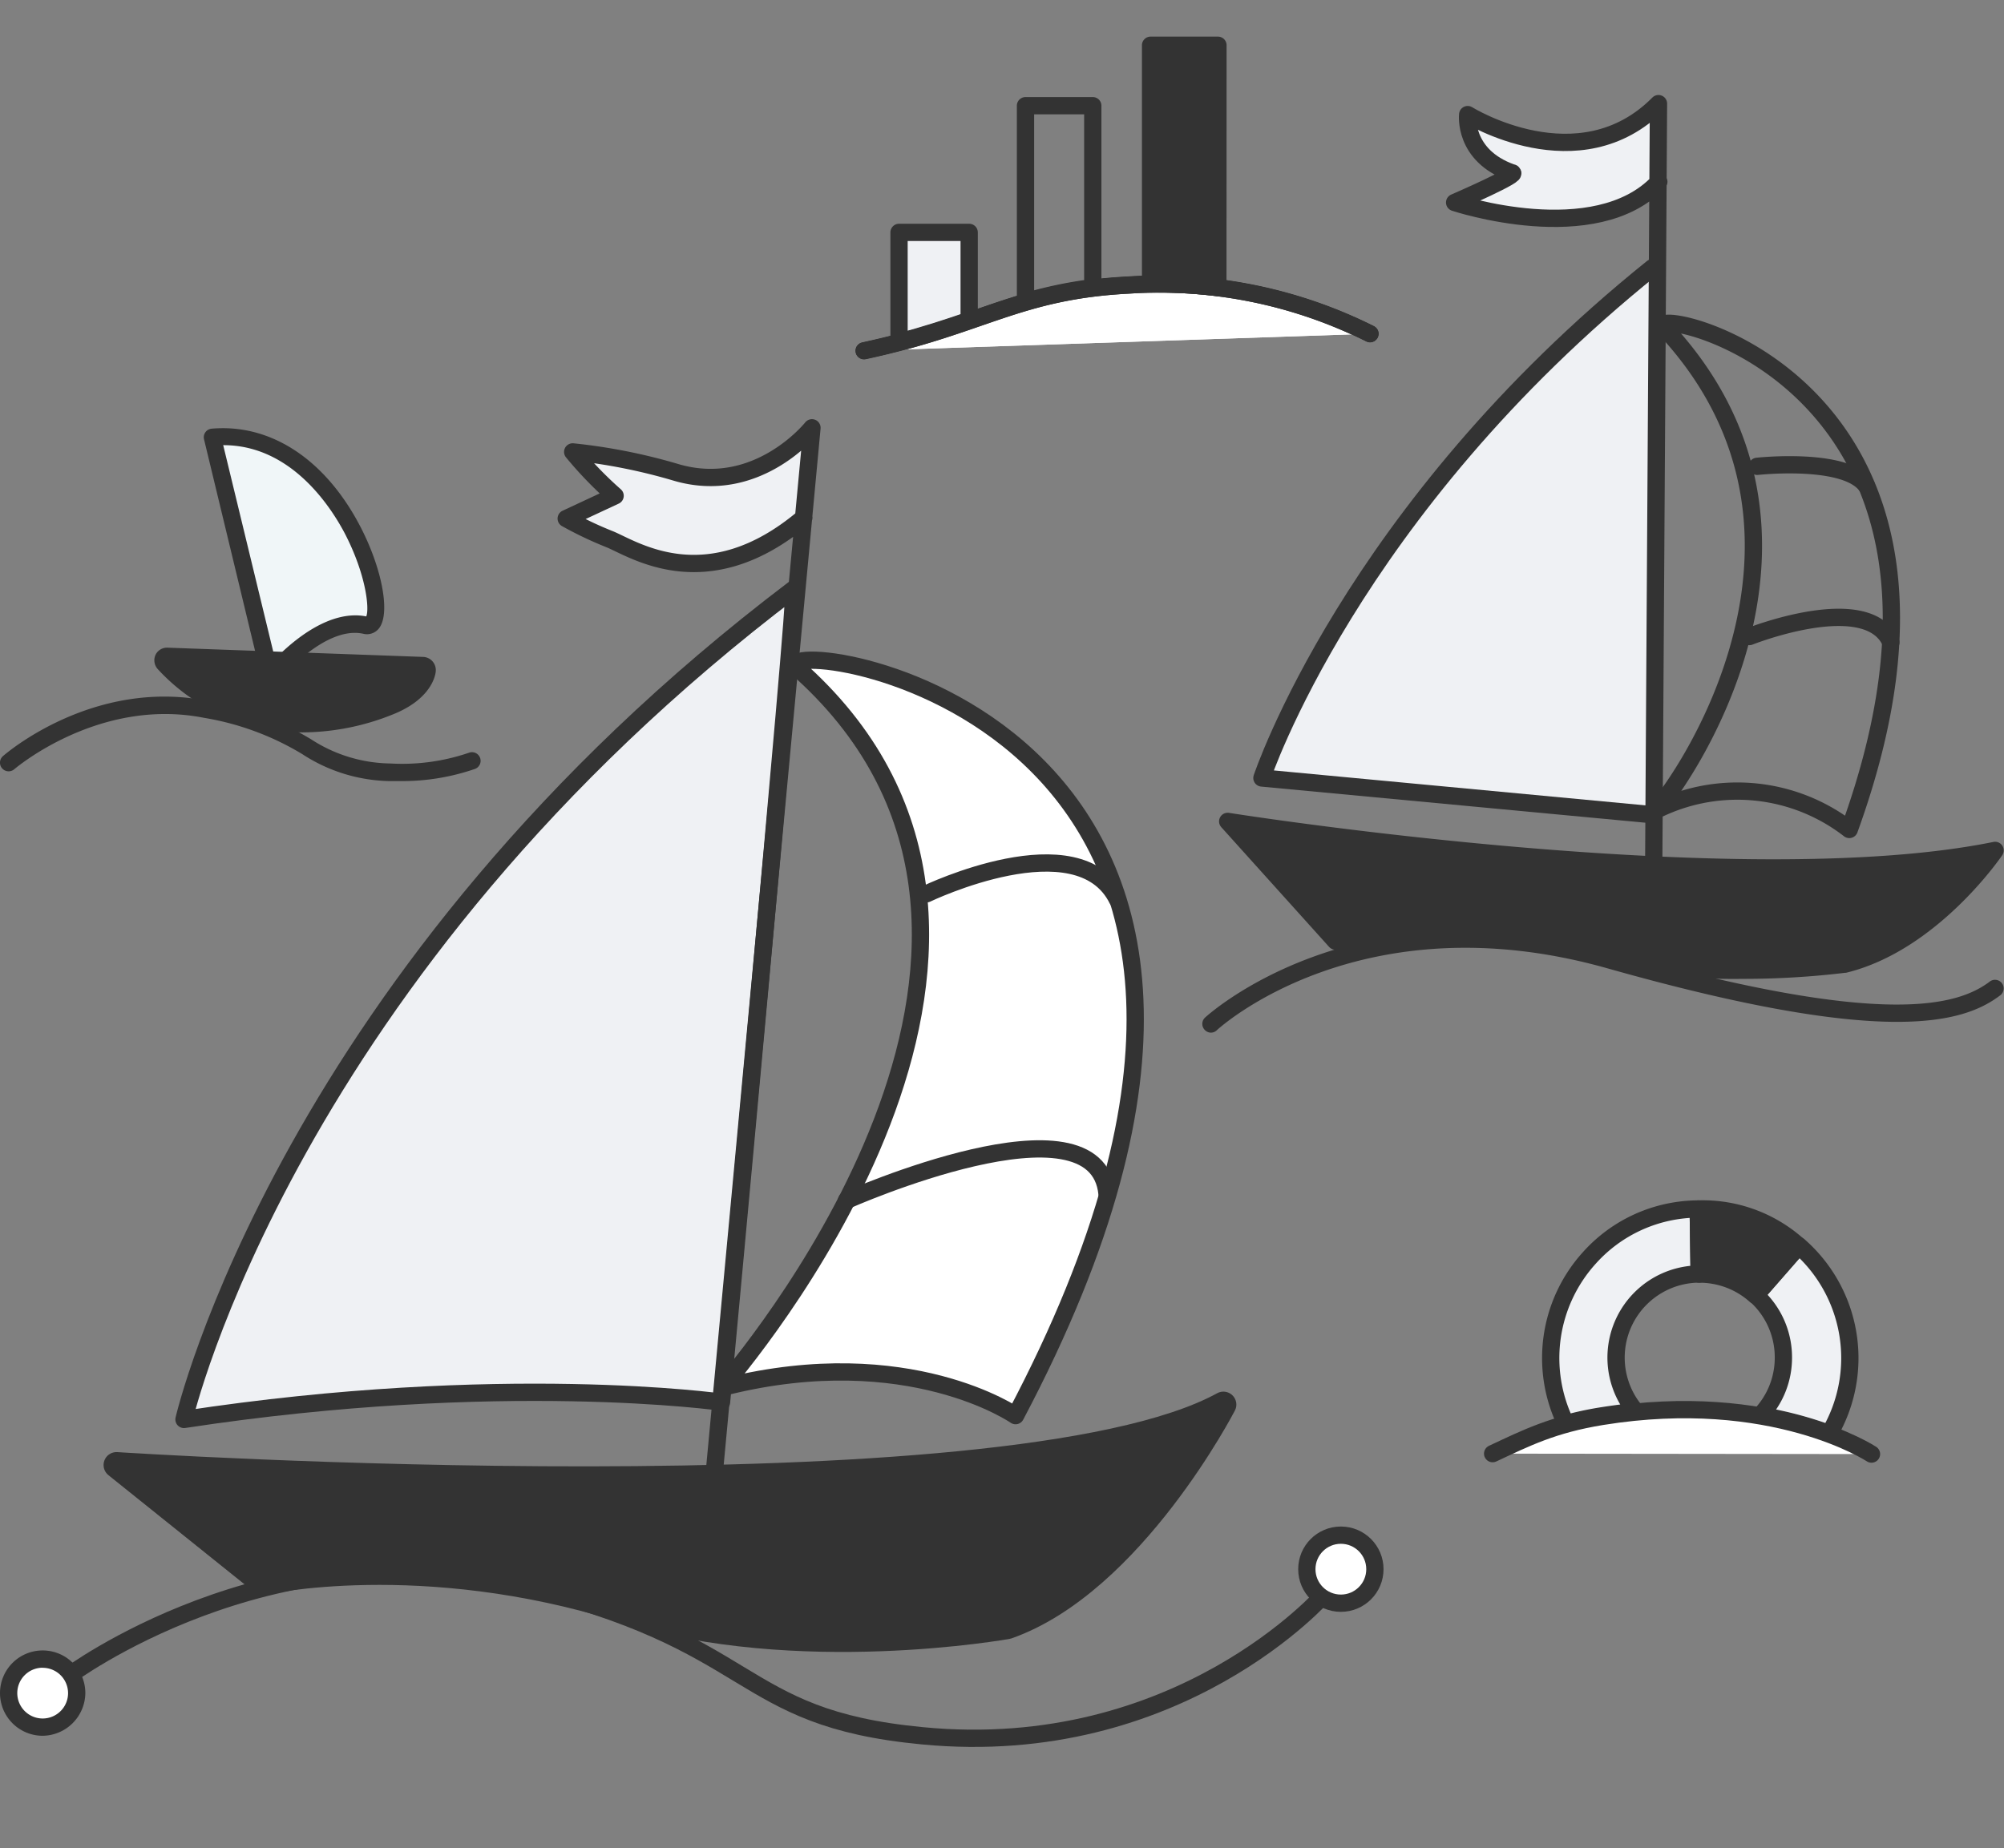
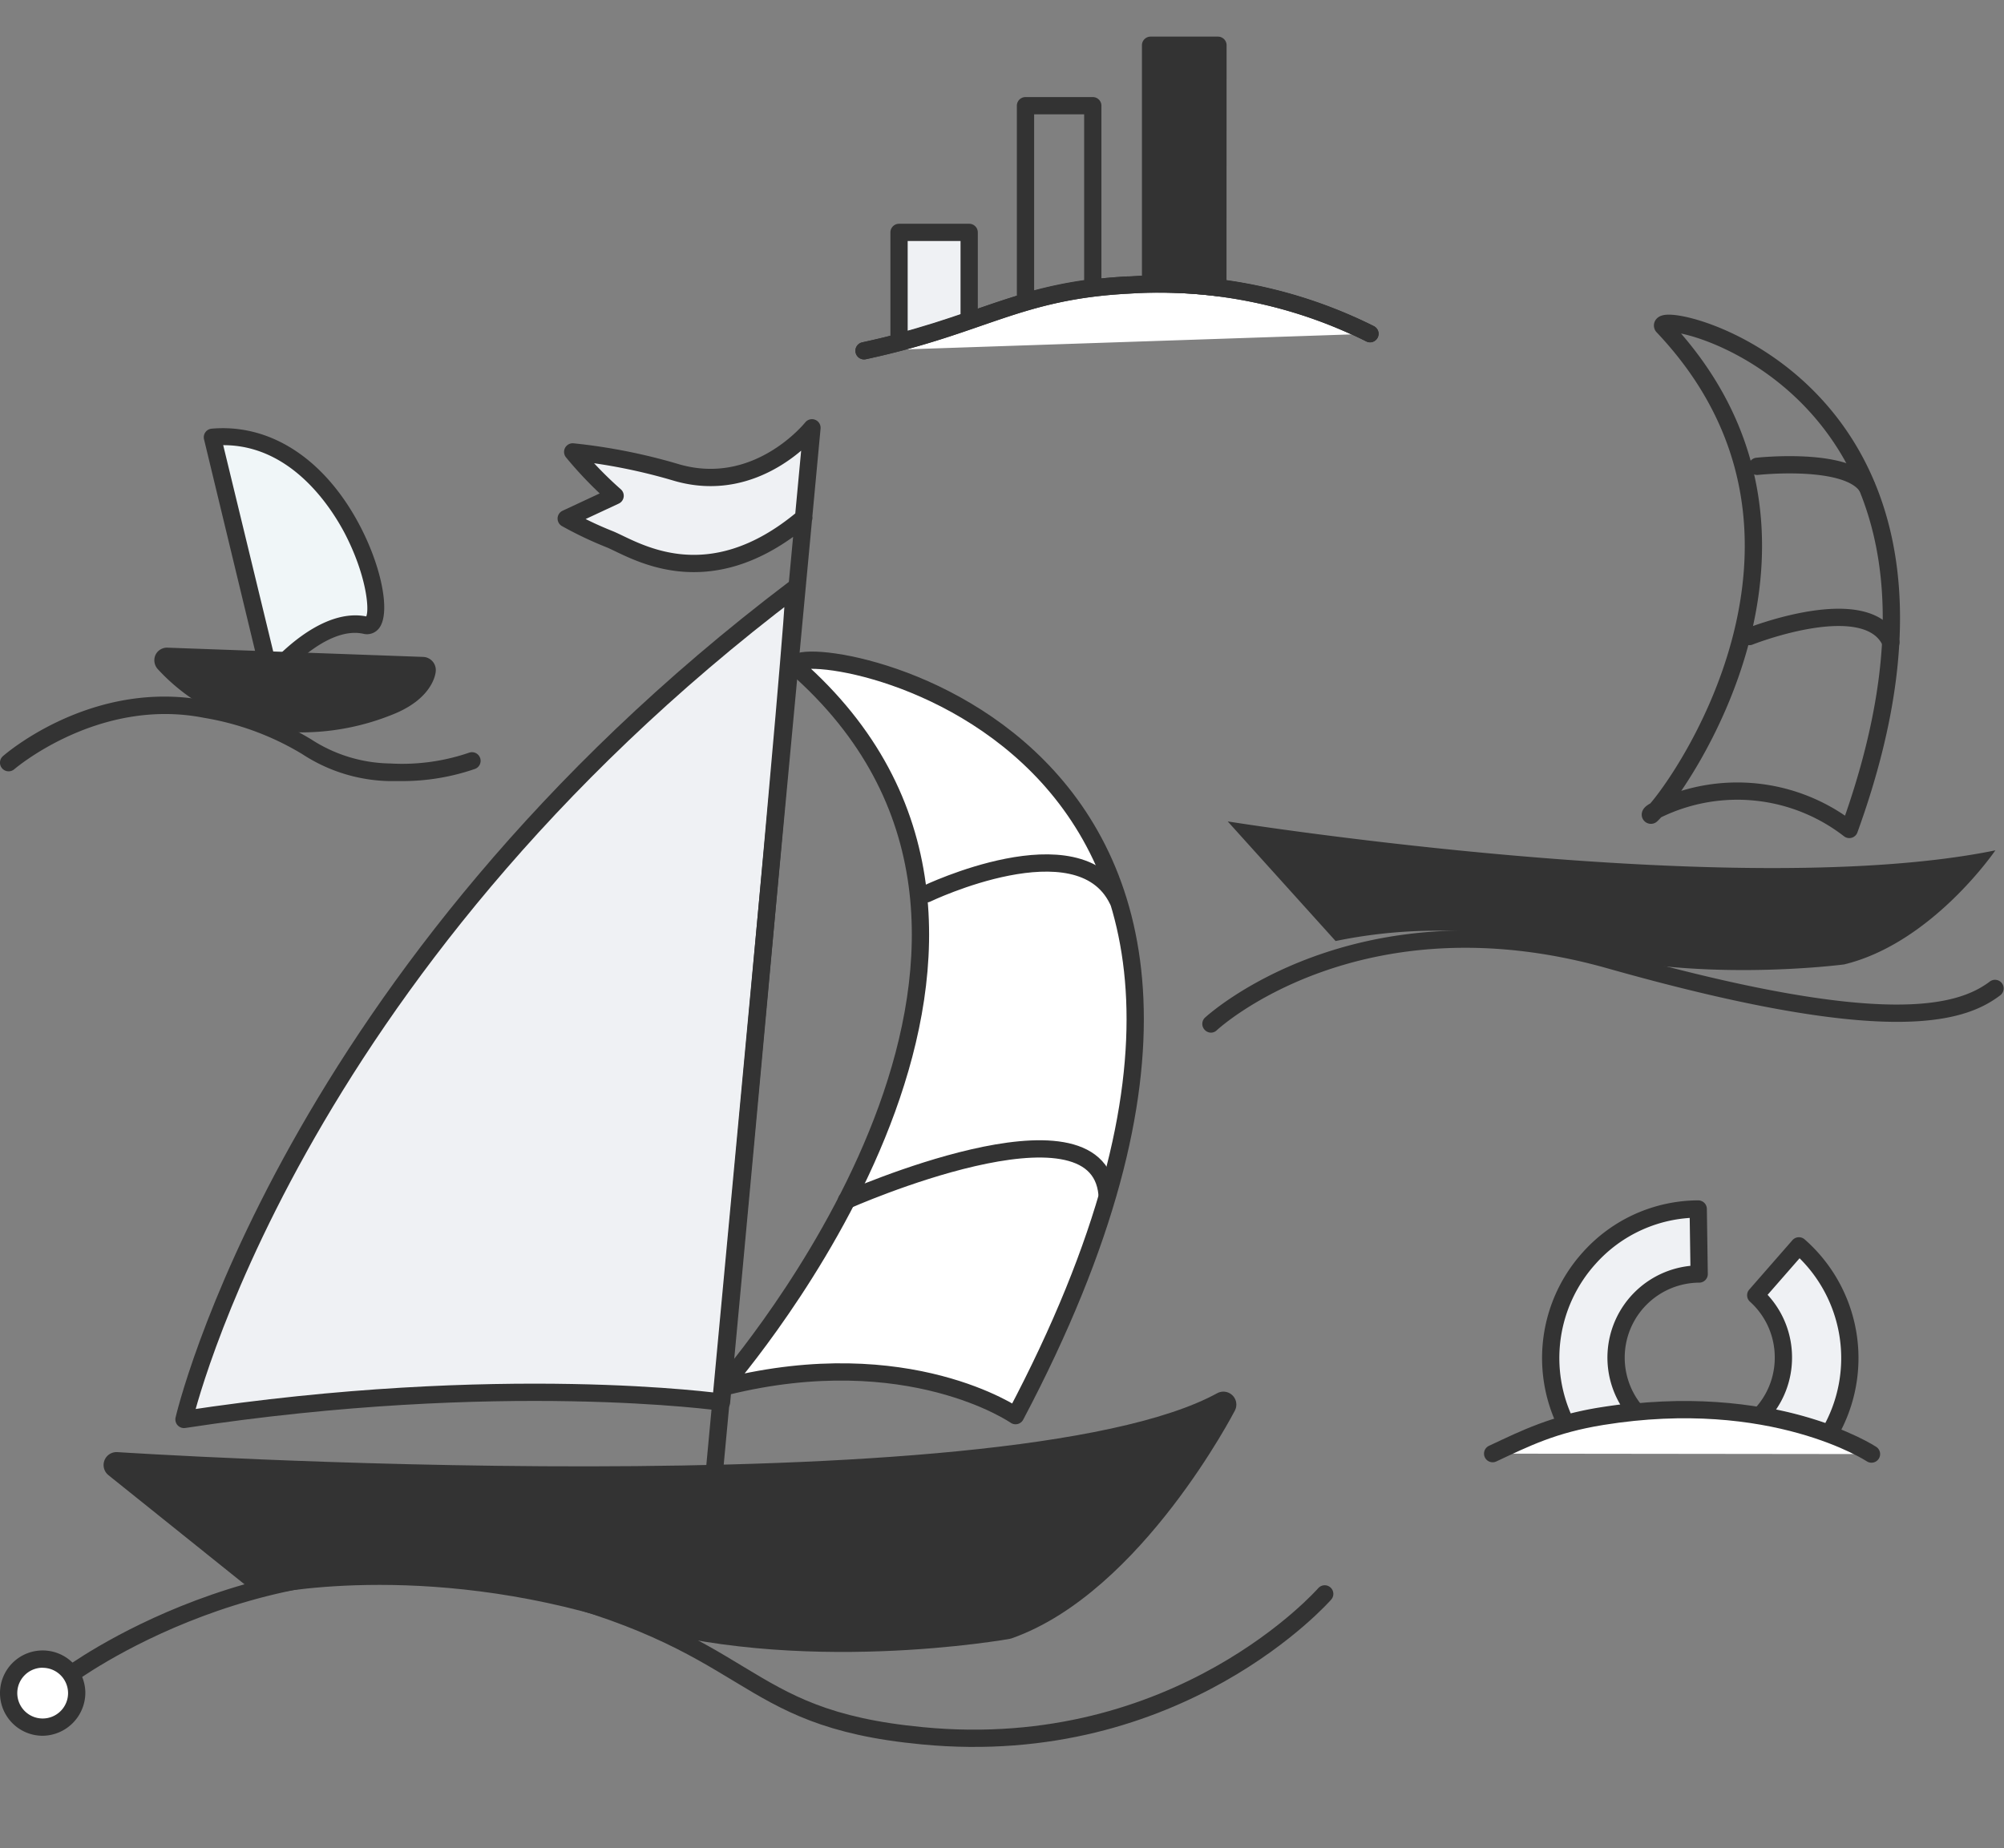
<svg xmlns="http://www.w3.org/2000/svg" id="Слой_1" data-name="Слой 1" viewBox="0 0 232 214">
  <rect x="0" y="0" width="232" height="214" fill="#808080" stroke="none" />
  <defs>
    <style>.cls-5{fill:#333}.cls-2,.cls-3,.cls-6{stroke:#333;stroke-linecap:round;stroke-linejoin:round}.cls-2{fill:none}.cls-2,.cls-3,.cls-6{stroke-width:2px}.cls-3{fill:#fff}.cls-6{fill:#eff1f4}</style>
  </defs>
  <path d="M13.49 169.65s103.11 6.74 128.14-7c0 0-10.62 20.58-25 25.65 0 0-24.33 4.4-44.42-1.9-23.44-7.36-41.83-3.2-41.83-3.2z" stroke-width="3" stroke-linejoin="round" stroke-linecap="round" stroke="#333" fill="#333" />
  <path class="cls-2" d="M7.9 194.09s23.23-17.38 51.75-10.69 25.13 15.51 47.11 17.6c29.76 2.88 46.6-16.43 46.6-16.43" />
  <path class="cls-3" d="M92.07 77.15c-1.7-3.85 68.23 5.94 25.5 86.78 0 0-12.36-8.6-33.5-3.38-.16 0-.29-.12-.19-.23 4.12-4.95 43.29-52.44 8.19-83.17z" />
  <path class="cls-2" d="M107.27 103.5s17.59-8.46 22.1.68M98 139s29-12.9 30.16-.74" />
  <path d="M24.59 50.6l6.7 27.79s5.73-7.17 11-6c4.11.9-2.23-23.17-17.7-21.79z" fill="#f0f6f8" />
  <path class="cls-5" d="M31.29 79.39h-.22a1 1 0 01-.75-.74l-6.7-27.78a1 1 0 01.16-.82 1 1 0 01.72-.41c6.58-.58 12.7 3.24 16.77 10.51 2.84 5.07 4 10.7 2.65 12.55a1.76 1.76 0 01-1.86.69c-4.59-1-9.93 5.59-10 5.65a1 1 0 01-.77.35zm-5.45-27.84l6 24.76c2.09-2.14 6.35-5.76 10.56-4.93.38-.86 0-4.85-2.52-9.68-1.66-3.13-6.24-10.15-14-10.15z" />
  <path class="cls-5" d="M19.37 76.46l29.57 1.11s-.13 2.09-3.7 3.63c-3.35 1.44-15.68 5.85-25.87-4.74z" />
  <path class="cls-5" d="M35.06 84.81a22.64 22.64 0 01-16.78-7.31 1.52 1.52 0 01-.28-1.66 1.48 1.48 0 011.42-.84L49 76.07a1.52 1.52 0 011.45 1.6c0 .3-.31 3.06-4.61 4.91a28.27 28.27 0 01-10.78 2.23zm-11.53-6.69c8.34 6 17.34 3.32 21.12 1.7a8 8 0 001.53-.82z" />
  <path class="cls-5" d="M46.51 90.45h-1.45A19.07 19.07 0 0135 87.33a32.1 32.1 0 00-11.4-4.21C11.43 80.72 1.75 89 1.66 89.07a1 1 0 01-1.32-1.51c.42-.37 10.49-9 23.65-6.41A34.37 34.37 0 0136 85.6a17.21 17.21 0 009.19 2.81 23.88 23.88 0 009.09-1.24 1 1 0 11.65 1.89 25.79 25.79 0 01-8.42 1.39zm95.62 4.67s59 9.45 88.87 3.35c0 0-7.32 10.75-17.51 13.21 0 0-17.69 2.33-31.69-1.81a58 58 0 00-27.18-.9z" />
-   <path class="cls-5" d="M201.78 113.35a73.75 73.75 0 01-20.26-2.52 57.29 57.29 0 00-26.66-.88 1 1 0 01-1-.31l-12.47-13.85a1 1 0 01.9-1.66c.59.09 59.11 9.35 88.51 3.36a1 1 0 011 1.54c-.31.45-7.66 11.1-18.1 13.62h-.11a98 98 0 01-11.81.7zm-35.28-6.59a55 55 0 0115.58 2.16c13.26 3.91 30.17 1.91 31.23 1.78 7-1.72 12.68-7.62 15.3-10.78-26.54 4.42-72.2-1.69-83.86-3.4L155 107.87a58.1 58.1 0 0111.5-1.11z" />
-   <path class="cls-6" d="M191.46 94.33h-.28l-45.09-4.24s10.27-31 45.21-59.09" />
  <path class="cls-2" d="M192.49 37.77c-1-2.33 40.32 6.64 21.6 58.28A21.14 21.14 0 00192 93.68c-1.27.57-.91.77-.84.71 2.84-2.6 24.3-32.39 1.33-56.62z" />
-   <path class="cls-6" d="M191.44 101.54L192 12c-9.2 9.3-22.09 1.27-22.09 1.27S169.36 18 175 20c1.25.05-6.6 3.45-6.6 3.45s16.31 5.43 23.64-2.4" />
  <path class="cls-5" d="M140.21 119.58a1 1 0 01-.73-.31 1 1 0 010-1.41c.17-.16 17.4-16.07 47.18-7.65 31.49 8.91 40 6.24 43.7 3.45a1 1 0 011.2 1.6c-4.35 3.3-13.45 5.92-45.44-3.12-28.64-8.1-45.1 7-45.26 7.17a1 1 0 01-.65.27z" />
  <path class="cls-6" d="M189.37 163.45a9.68 9.68 0 017.27-15.92h.07l-.11-7.53a17 17 0 00-12.6 5.66 17.27 17.27 0 00-2.72 19.19 38.21 38.21 0 014.13-.89c1.39-.22 2.69-.39 3.96-.51zm17.09-6.37a9.64 9.64 0 01-2.68 6.82 43.34 43.34 0 018 2.11 17.28 17.28 0 00-3.52-21.74l-5 5.72a9.66 9.66 0 013.2 7.09z" />
-   <path d="M208.22 144.27A16.52 16.52 0 00196.6 140l.11 7.54a9.68 9.68 0 016.51 2.46z" stroke-width="2" stroke-linejoin="round" stroke-linecap="round" stroke="#333" fill="#333" />
  <path class="cls-3" d="M216.66 168.38s-11.44-7.55-31.19-4.36c-5.68.92-8.78 2.49-12.67 4.31" />
-   <path d="M158.61 38.65A54.48 54.48 0 00130.74 33c-12.9.65-16.94 4.66-30.71 7.62" stroke="#fff" fill="#fff" stroke-width="2" stroke-linejoin="round" stroke-linecap="round" />
+   <path d="M158.61 38.65A54.48 54.48 0 00130.74 33" stroke="#fff" fill="#fff" stroke-width="2" stroke-linejoin="round" stroke-linecap="round" />
  <path class="cls-3" d="M158.61 38.65A54.48 54.48 0 00130.74 33c-12.9.65-16.94 4.66-30.71 7.62" />
  <path d="M141 5.24h-7.8v27.64a58.8 58.8 0 017.79.42z" stroke-width="2" stroke-linejoin="round" stroke="#333" fill="#333" />
  <path class="cls-2" d="M126.51 12.24h-7.79v22.7a48.61 48.61 0 017.79-1.63z" />
  <path class="cls-6" d="M112.2 26.91h-8.12V39.6c3.13-.82 5.73-1.68 8.12-2.51z" />
  <path class="cls-2" d="M158.61 38.65A54.48 54.48 0 00130.74 33c-12.9.65-16.94 4.66-30.71 7.62M203.43 54s10.2-1.12 12.63 2.24m-13.53 17.47s13.64-5.42 16.37.68" />
  <path class="cls-6" d="M83.53 162.37s-25.46-3.61-62.23 2c0 0 11.92-51.71 70.6-96.17.45-.06-8.37 94.17-8.37 94.17z" />
  <path class="cls-6" d="M82.2 175.8L94 49.54s-6.34 8-15.84 5.13a65.72 65.72 0 00-11.86-2.34 44.67 44.67 0 004.91 5.08l-5.66 2.64a42.48 42.48 0 005 2.38c2.77 1.11 11.26 7 22.51-2.5" />
-   <circle class="cls-3" cx="155.23" cy="181.71" r="3.94" />
  <circle cx="4.94" cy="196.07" r="3.94" fill="#fff" />
  <path class="cls-5" d="M4.94 201a4.94 4.94 0 114.94-4.94A5 5 0 014.94 201zm0-7.88a2.94 2.94 0 102.94 2.94 2.94 2.94 0 00-2.94-2.93z" />
</svg>